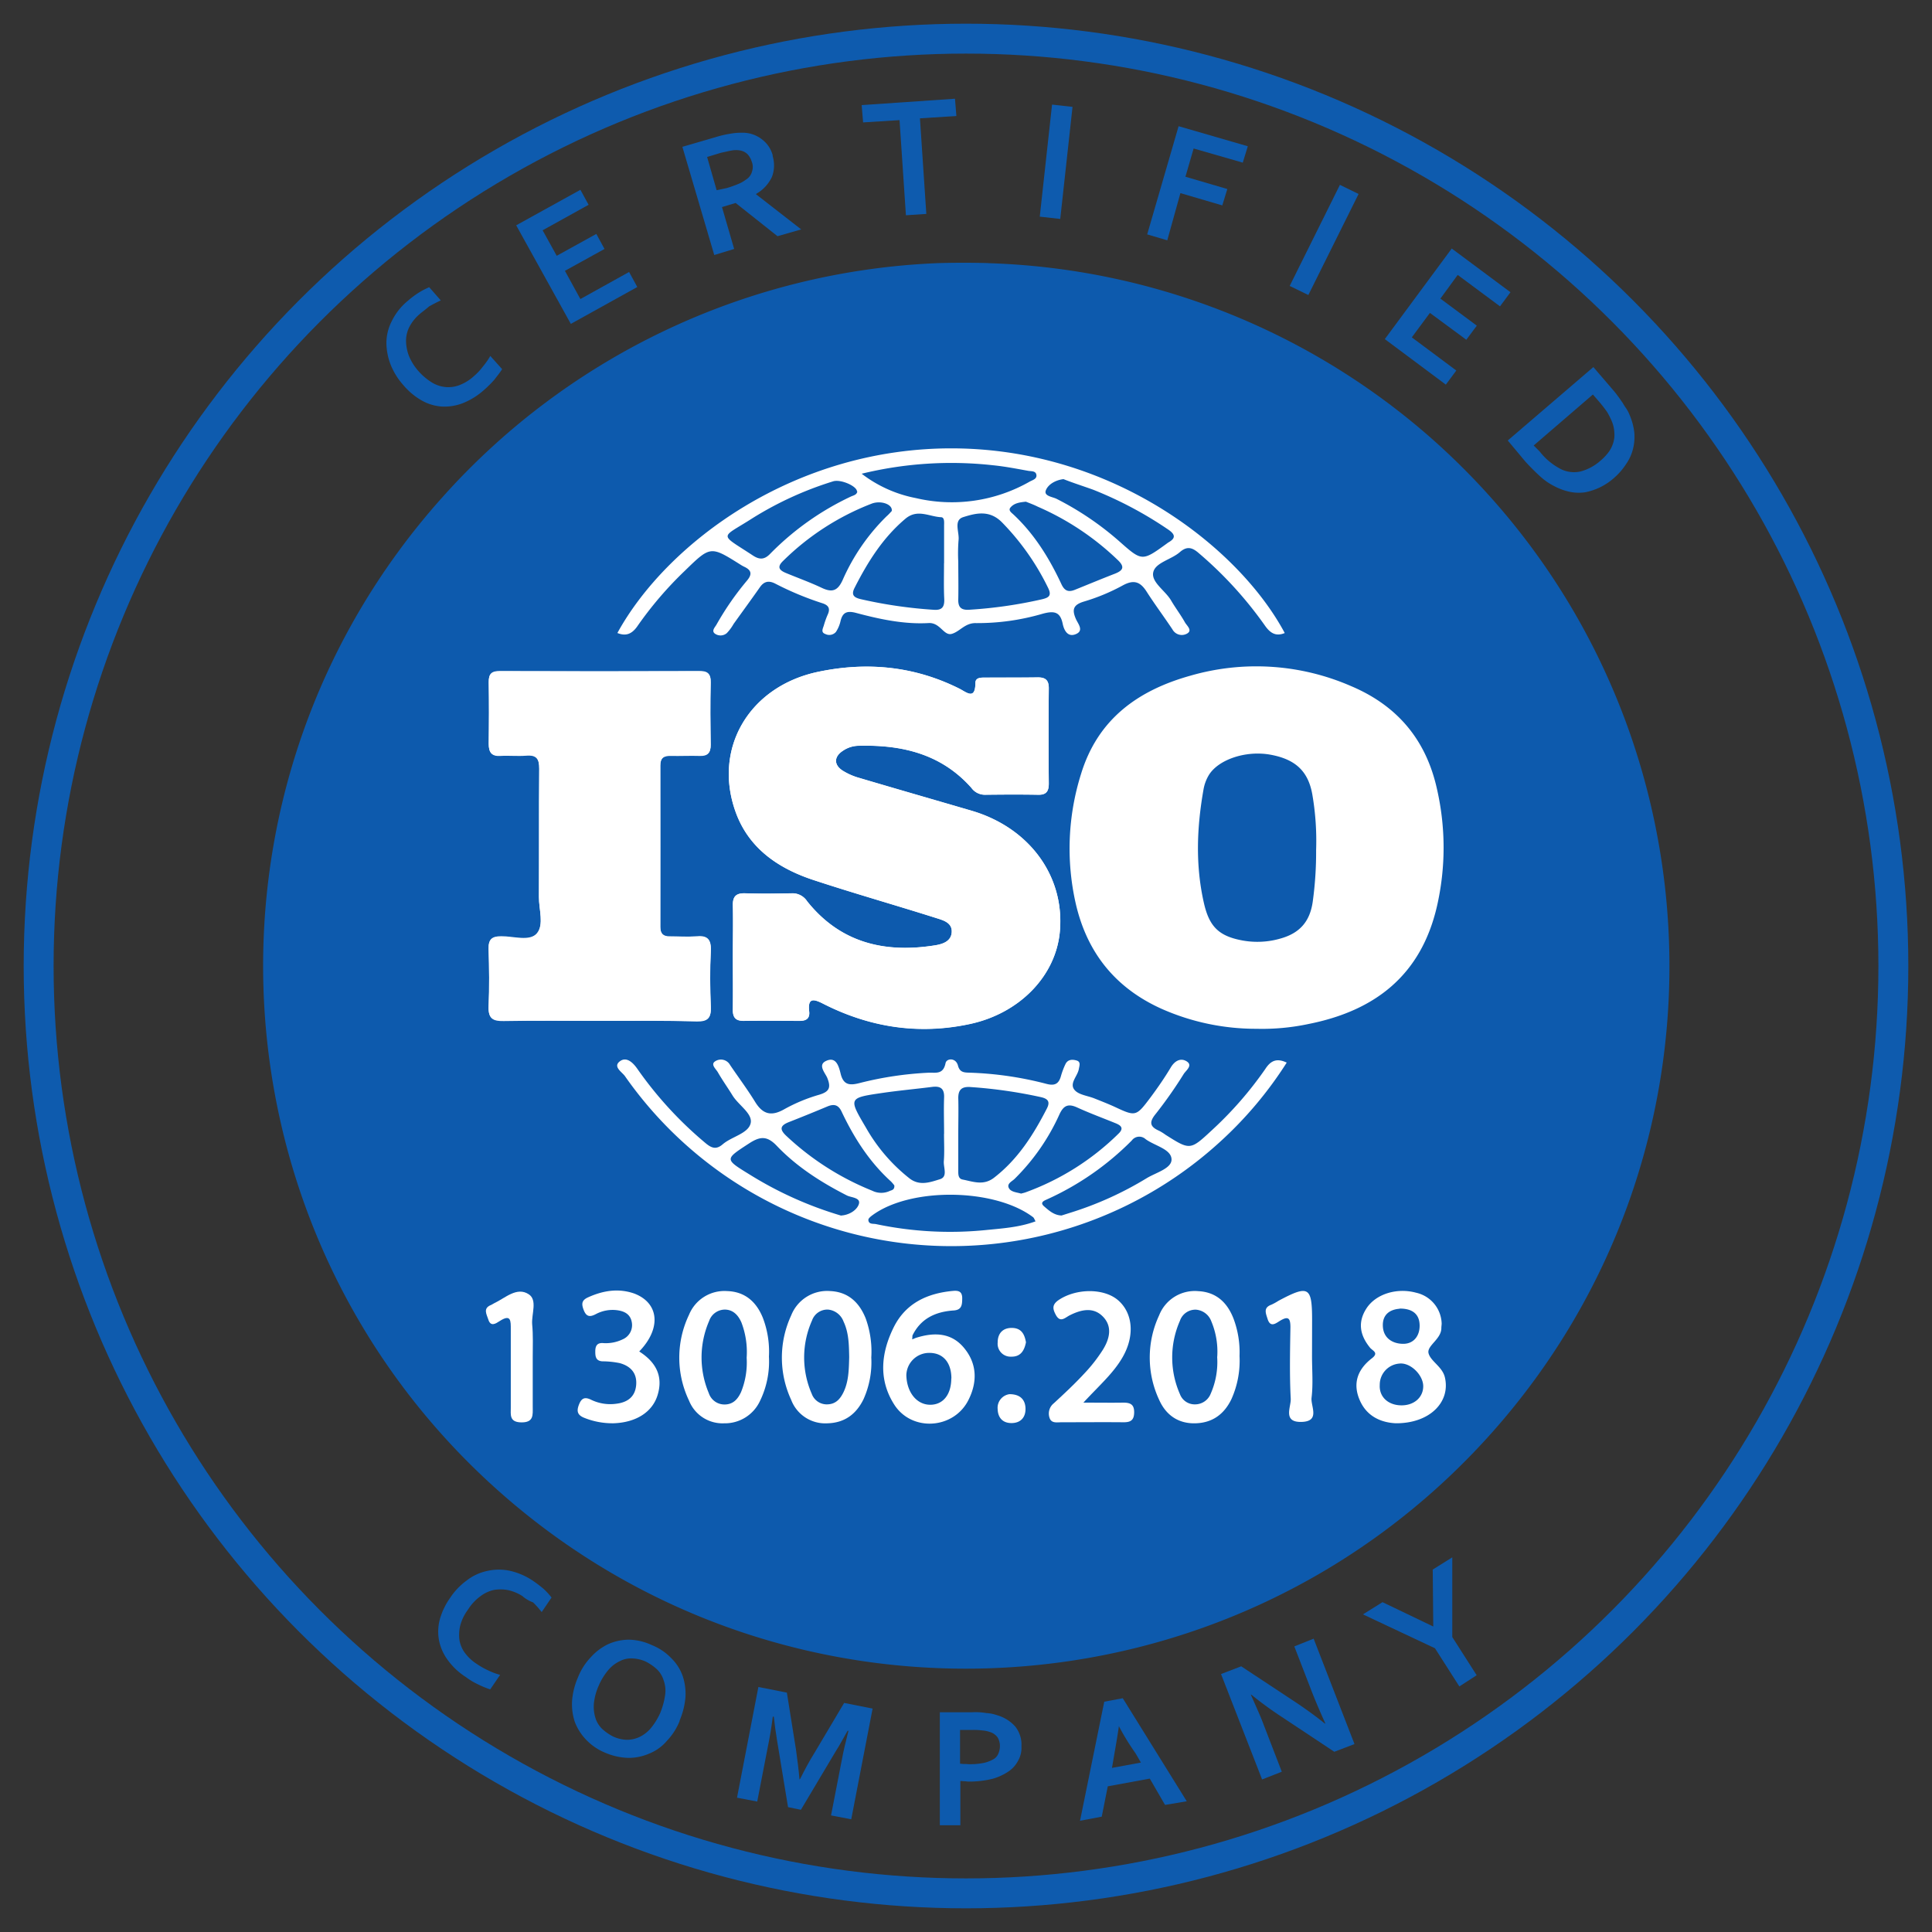
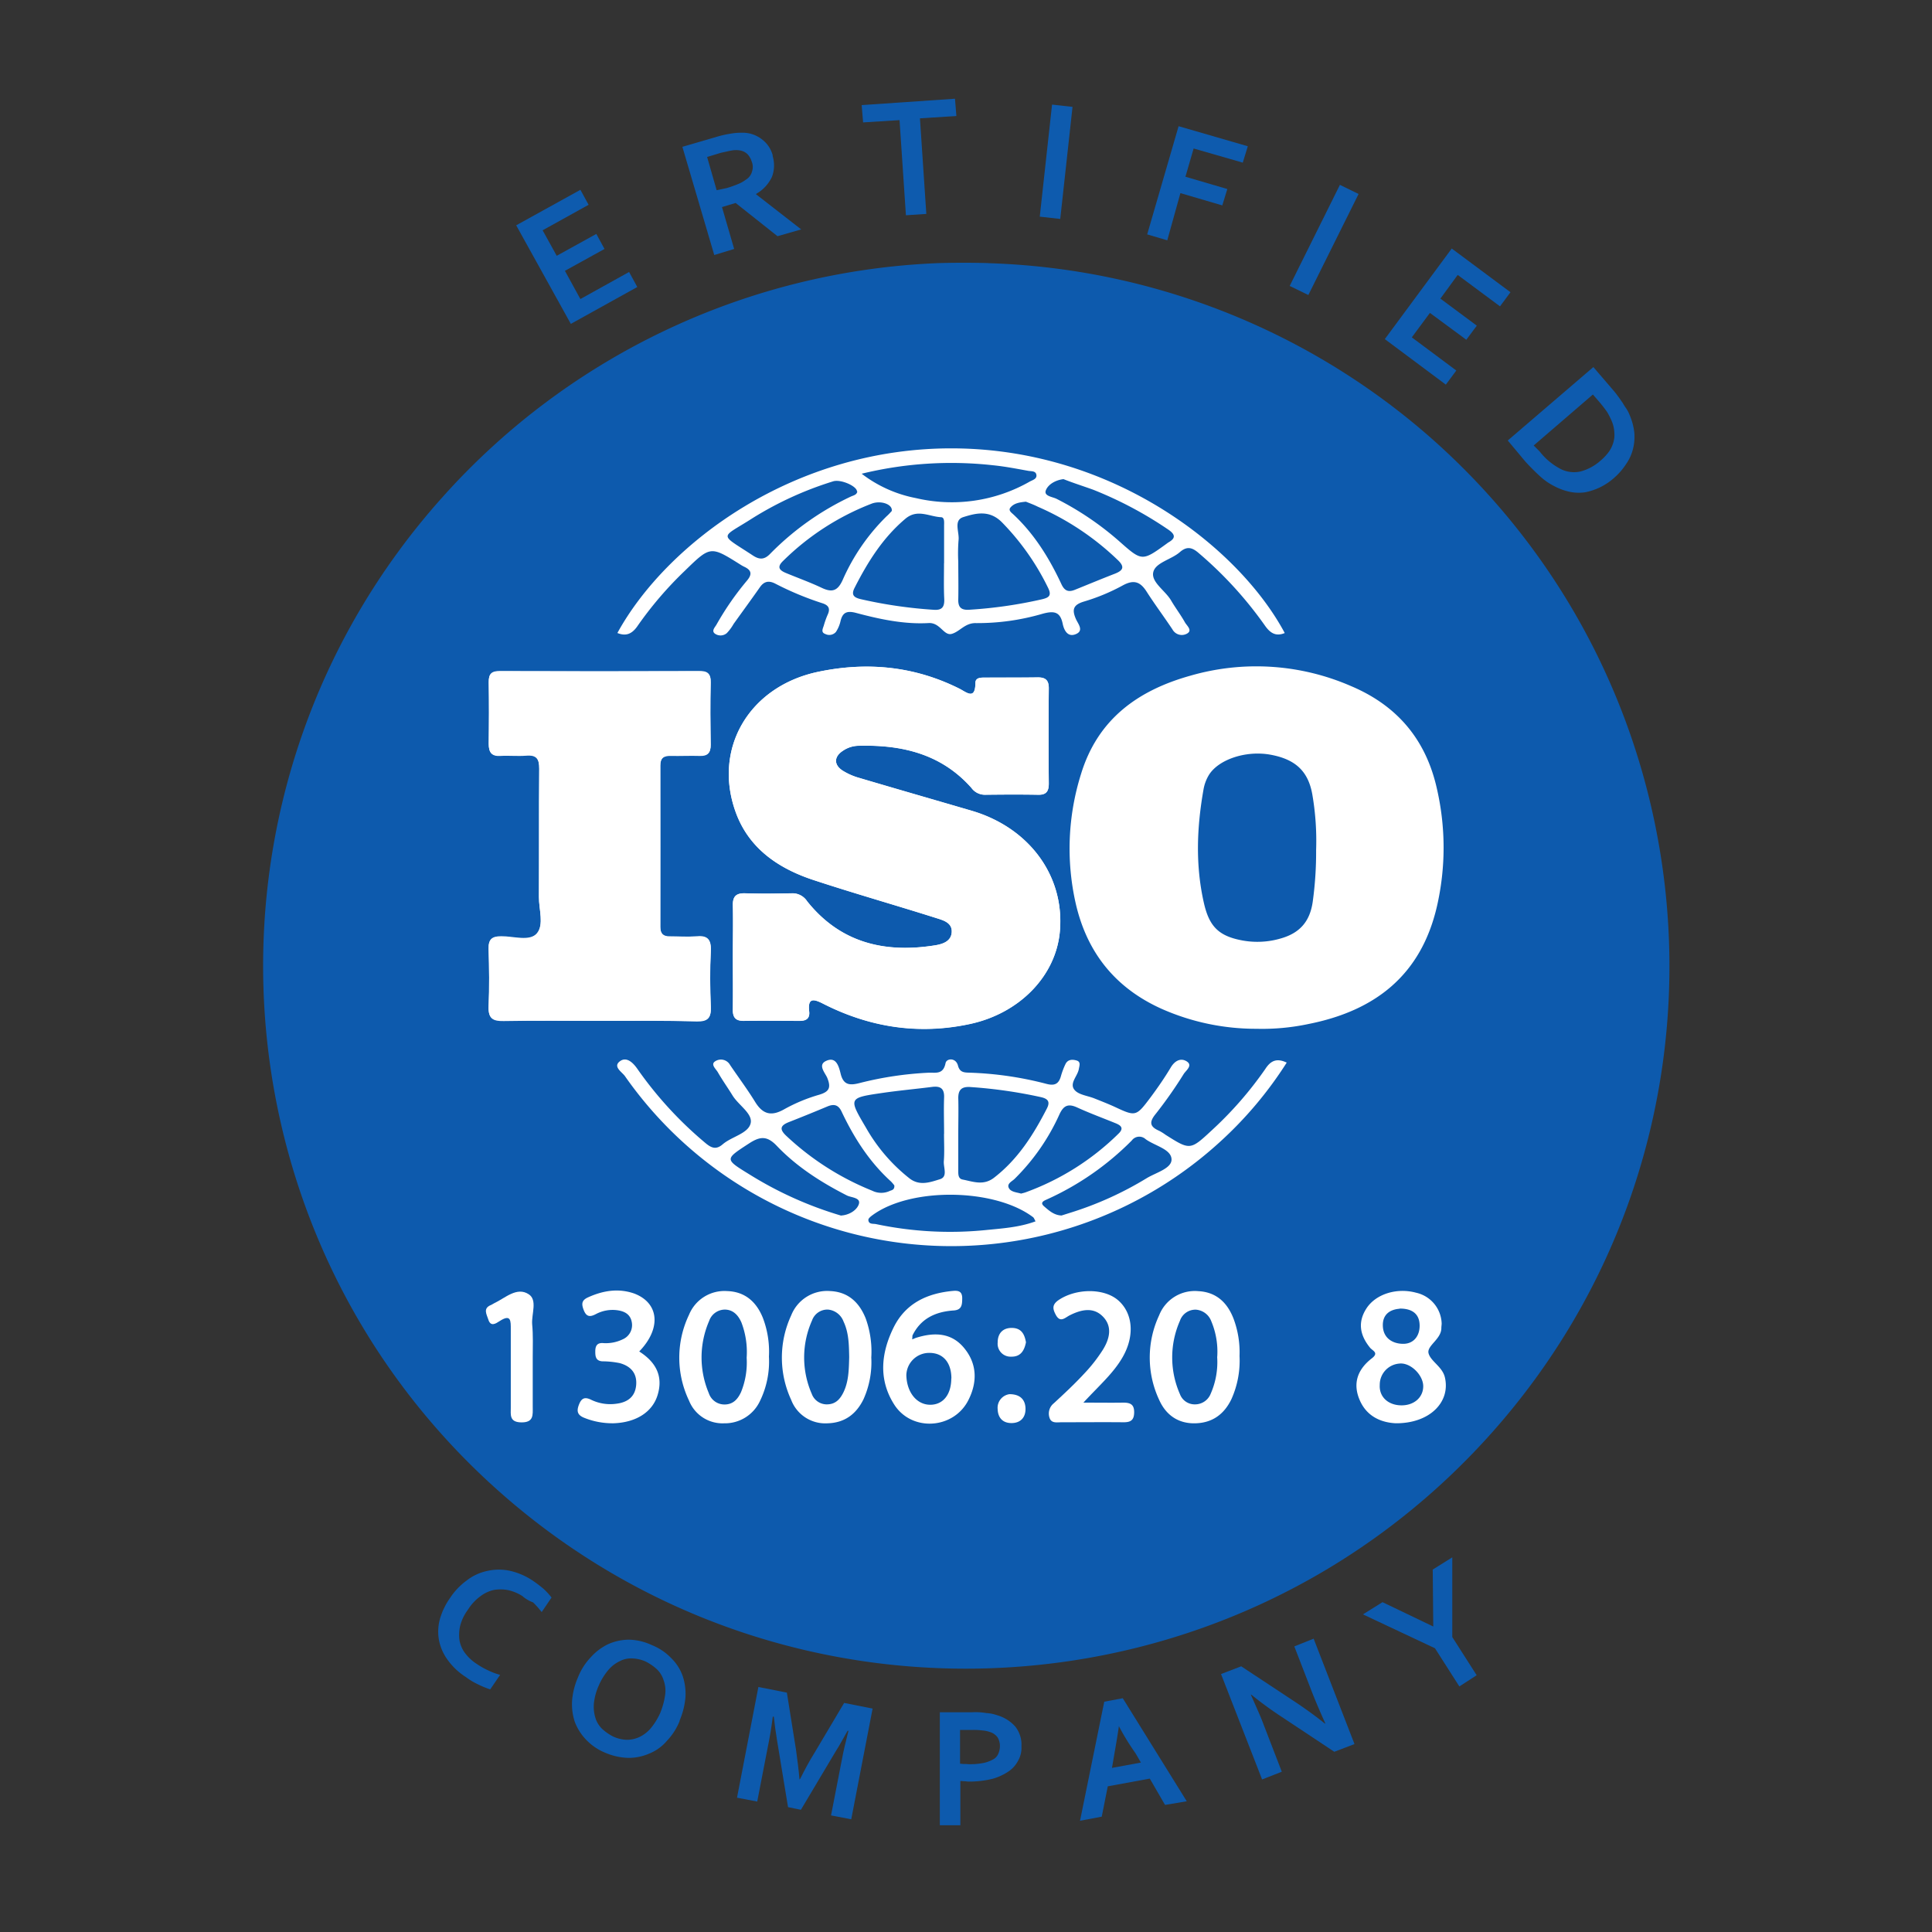
<svg xmlns="http://www.w3.org/2000/svg" id="Layer_1" data-name="Layer 1" viewBox="0 0 500 500">
  <rect x="0" y="0" width="500" height="500" fill="#333333" stroke="none" />
  <defs>
    <style>.cls-1{fill:#0d5aad;}.cls-2{fill:none;stroke:#0e5bae;stroke-width:7.74px;}.cls-3{fill:#0e5bae;}.cls-4{fill:#fff;}</style>
  </defs>
  <path class="cls-1" d="M255.77,68.09c-4.24-.12-8.6-.12-12.84,0a181.81,181.81,0,0,0-128.19,60.32c-67.27,74.82-61,189.93,13.79,257h0c74.81,67,189.81,60.79,257-14s60.8-189.8-14-257a181.92,181.92,0,0,0-115.7-46.3Z" />
-   <circle id="circle4149" class="cls-2" cx="250" cy="250" r="240" />
  <g id="text4180">
-     <path id="path4163" class="cls-3" d="M108.62,81.28a11,11,0,0,0-2.6,3.18,8,8,0,0,0-.94,3.65,11.31,11.31,0,0,0,.71,3.89,13.68,13.68,0,0,0,2.47,4A15.58,15.58,0,0,0,111.8,99a8.27,8.27,0,0,0,3.65,1.18,7.93,7.93,0,0,0,3.65-.59,11.6,11.6,0,0,0,3.54-2.24A15.39,15.39,0,0,0,125,94.83a18.5,18.5,0,0,0,1.89-2.71l3.06,3.42c-.59.94-1.29,1.76-2,2.71a28.78,28.78,0,0,1-2.59,2.59,18.49,18.49,0,0,1-5.66,3.53,13.14,13.14,0,0,1-5.54.83,12.24,12.24,0,0,1-5.18-1.65,17.62,17.62,0,0,1-4.6-3.89,18,18,0,0,1-3.29-5.3A16,16,0,0,1,100,88.7a12.57,12.57,0,0,1,1.42-5.65,15.51,15.51,0,0,1,4.12-5.19,22.66,22.66,0,0,1,2.83-2.12,19.72,19.72,0,0,1,2.71-1.41l3,3.42c-1.06.47-2.13,1.06-3,1.53-.94.82-1.77,1.41-2.47,2Z" />
    <path id="path4165" class="cls-3" d="M150.21,77.39l12.6-7,2.12,3.89-17.2,9.54L133.59,58.31l16.62-9.19L152.33,53l-11.9,6.6,3.65,6.6,10.25-5.66,2.12,3.89L146.2,70.09l4,7.3Z" />
    <path id="path4167" class="cls-3" d="M199.93,40.28a8.46,8.46,0,0,1-.12,5.42,9.83,9.83,0,0,1-4.13,4.48v.11l11.67,9.08-6.13,1.76-10.84-8.6-3.53,1.06L190,64.43,184.85,66l-8.25-28,8.48-2.47a27.13,27.13,0,0,1,4-.94,16.93,16.93,0,0,1,3.3-.24A8,8,0,0,1,197,35.92a7.66,7.66,0,0,1,3,4.36Zm-11.79,8.37a26.59,26.59,0,0,0,3-1.07A8.54,8.54,0,0,0,193,46.52a3.54,3.54,0,0,0,1.65-2.23,3.6,3.6,0,0,0-.11-2.48,4.93,4.93,0,0,0-1.06-1.88,3.61,3.61,0,0,0-2-1,6.05,6.05,0,0,0-2,0c-.82.12-1.65.36-2.83.59L183,40.63l2.47,8.6,2.71-.58Z" />
    <path id="path4169" class="cls-3" d="M239.75,55.36l-5.3.35L232.8,31.09l-9.43.59L223,27.2l24.15-1.65.36,4.48-9.43.59,1.65,24.74Z" />
    <path id="path4171" class="cls-3" d="M269.09,56.07l3.18-29,5.3.59-3.18,29-5.3-.59Z" />
    <path id="path4173" class="cls-3" d="M302.08,62.19l-5.19-1.53,8.13-28,17.91,5.19-1.3,4.24-12.72-3.66-2.12,7.31,10.84,3.18-1.3,4.24-10.84-3.18-3.41,12.25Z" />
    <path id="path4175" class="cls-3" d="M333.77,74l13-26.16,4.83,2.36-13,26.15L333.77,74Z" />
    <path id="path4177" class="cls-3" d="M365.35,87.29l11.54,8.6-2.71,3.65L358.39,87.76l17.32-23.44,15.2,11.31-2.71,3.65-10.95-8.13-4.48,6.13,9.42,7-2.71,3.65-9.42-6.95-4.71,6.36Z" />
    <path id="path4179" class="cls-3" d="M390.21,114,412.36,95l5.06,5.89a19.8,19.8,0,0,1,1.3,1.65c.47.59.82,1.18,1.18,1.65a17.49,17.49,0,0,0,1.06,1.65,10.55,10.55,0,0,1,.82,1.65,15.76,15.76,0,0,1,1.18,4.47,13,13,0,0,1-.35,4.25,11.8,11.8,0,0,1-1.77,3.88,17.17,17.17,0,0,1-3.06,3.54,15.78,15.78,0,0,1-7.54,3.77,11.51,11.51,0,0,1-4-.12,15.68,15.68,0,0,1-4.12-1.53,16.15,16.15,0,0,1-3.54-2.47c-1.18-1.07-2.47-2.36-3.77-3.77Zm8.24,2.82a16.45,16.45,0,0,0,5.78,4.72,7.71,7.71,0,0,0,4.83.47,12.66,12.66,0,0,0,5.06-2.71,13.52,13.52,0,0,0,2.24-2.36,8,8,0,0,0,1.18-2.47,6.59,6.59,0,0,0,.24-2.6,8.19,8.19,0,0,0-.59-2.71,19,19,0,0,0-1.3-2.59c-.59-.82-1.3-1.76-2.12-2.71l-1.53-1.76-15.32,13.19,1.53,1.53Z" />
  </g>
  <g id="text4191">
    <path id="path4182" class="cls-1" d="M135.35,413.16a11.71,11.71,0,0,0-3.72-1.61,10.28,10.28,0,0,0-3.78-.08,9,9,0,0,0-3.58,1.68,12.5,12.5,0,0,0-3.16,3.43,12.11,12.11,0,0,0-2,4.09,10.46,10.46,0,0,0-.2,3.79,7.68,7.68,0,0,0,1.44,3.36,11.73,11.73,0,0,0,3.06,2.82,19,19,0,0,0,2.9,1.64,16.77,16.77,0,0,0,3.12,1.17l-2.56,3.76a22.65,22.65,0,0,1-3.12-1.28,17.06,17.06,0,0,1-3.14-1.88,17.25,17.25,0,0,1-4.79-4.51,12.85,12.85,0,0,1-2.22-5.1,12.26,12.26,0,0,1,.25-5.43,17.85,17.85,0,0,1,2.6-5.42,17.5,17.5,0,0,1,4.3-4.54,13,13,0,0,1,5.2-2.46,13.64,13.64,0,0,1,5.77-.12,17.41,17.41,0,0,1,6.12,2.58c1,.66,2,1.45,2.81,2.12a18,18,0,0,1,2.09,2.27l-2.55,3.76a25.67,25.67,0,0,0-2.23-2.5,9,9,0,0,1-2.66-1.54Z" />
    <path id="path4184" class="cls-1" d="M170.92,443.17a19.43,19.43,0,0,0,1.22-4.54,7.78,7.78,0,0,0-.39-3.75A6.61,6.61,0,0,0,170,432a13,13,0,0,0-2.91-2,9.31,9.31,0,0,0-3.46-.8,6.29,6.29,0,0,0-3.27.73,8.69,8.69,0,0,0-3,2.36,15.83,15.83,0,0,0-2.43,4,15,15,0,0,0-1.23,4.54,9.88,9.88,0,0,0,.39,3.75,6.56,6.56,0,0,0,1.77,2.88,12.79,12.79,0,0,0,2.92,2,9.3,9.3,0,0,0,3.45.8,7.74,7.74,0,0,0,3.27-.73,8.82,8.82,0,0,0,3-2.36,17.27,17.27,0,0,0,2.43-4Zm5,2.15a16.13,16.13,0,0,1-3.32,5.2,11.7,11.7,0,0,1-4.47,3.26,13.42,13.42,0,0,1-5.37,1.16,16.15,16.15,0,0,1-6-1.28,14.29,14.29,0,0,1-5.1-3.45,13.64,13.64,0,0,1-2.9-4.59,14.49,14.49,0,0,1-.7-5.52,18.59,18.59,0,0,1,1.52-6,16.07,16.07,0,0,1,3.32-5.21,14.41,14.41,0,0,1,4.46-3.37,13.31,13.31,0,0,1,5.38-1.17,14.51,14.51,0,0,1,5.95,1.4,14.29,14.29,0,0,1,5.1,3.45,12,12,0,0,1,2.9,4.59,14.52,14.52,0,0,1,.7,5.52,19.76,19.76,0,0,1-1.52,6Z" />
    <path id="path4186" class="cls-1" d="M207.12,460.29c1.09-2.17,2.29-4.46,3.73-6.76l7.61-12.81,7.37,1.46-5.53,28.65-5.23-1,2.82-14.51c.38-2.13,1-4.64,1.69-7.38h-.23c-.44.73-.88,1.57-1.43,2.54s-1.1,1.93-1.65,2.78l-9,15.11-3.33-.68-2.85-17.34-.48-3.16c-.16-1.05-.2-2-.36-2.93H200c-.35,2.72-.73,5.1-1.22,7.48l-2.81,14.5-5.23-1,5.53-28.65,7.37,1.46L206,452.79c.33,2.47.68,5,.91,7.75l.22-.25Z" />
    <path id="path4188" class="cls-1" d="M251.26,461.05a5.66,5.66,0,0,1-1.42-.06c-.47,0-1-.08-1.3-.06v11.44l-5.31,0,0-29.24h8.37a16.68,16.68,0,0,1,3.67.21,10.14,10.14,0,0,1,2.85.58,9.84,9.84,0,0,1,4.6,2.88,7.5,7.5,0,0,1,1.63,5.12,6.74,6.74,0,0,1-.9,3.81,7.49,7.49,0,0,1-2.6,2.82,14.18,14.18,0,0,1-4.05,1.82,25.37,25.37,0,0,1-5.51.7Zm-2.79-4.6c.36,0,.71.09,1.18.07s.95.08,1.54.05a17.16,17.16,0,0,0,3.64-.38,9.15,9.15,0,0,0,2.32-.93,3,3,0,0,0,1.24-1.46,5,5,0,0,0,.39-1.91,4.5,4.5,0,0,0-.57-2.21,3.85,3.85,0,0,0-2.06-1.45,7.21,7.21,0,0,0-1.9-.39,16.74,16.74,0,0,0-2.72-.13h-3.07v8.73Z" />
    <path id="path4190" class="cls-1" d="M297.57,460.3l-10.88,2-1.56,7.85-5.62,1.06,6.27-30.81,4.79-.9,16.56,26.67-5.62.94-3.94-6.8Zm-8-13.58c-.46,3.2-.94,5.82-1.32,8.08l-.47,2.73,7.49-1.38-1.4-2.41a61.89,61.89,0,0,1-4.3-7Z" />
    <path id="path4192" class="cls-1" d="M335.19,440.46c3,2,5.58,3.9,7.66,5.58H343c-1.56-3.47-2.61-6-3.27-7.64l-4.76-12.31,5-2,10.57,27.27-5.22,2-13.71-9.1a92.88,92.88,0,0,1-7.78-5.69h-.12c1.43,3.24,2.6,5.79,3.27,7.65l4.75,12.3-5.1,2L316,433.24l5.22-2Z" />
    <path id="path4194" class="cls-1" d="M370.93,420.93l-.14-14.73,5.06-3.16,0,20.63,6.31,9.88-4.48,2.9-6.31-9.88-18.64-8.77,5.06-3.16,13.11,6.29Z" />
  </g>
  <path class="cls-4" d="M361.19,368.34c-3.36-.17-7.32-1.48-9.27-5.93s-.51-8.08,3.13-10.89c1.87-1.44.18-1.93-.48-2.73-2.81-3.44-3.12-6.8-.93-10.18,2.4-3.71,7.85-5.43,12.87-4.05a8.44,8.44,0,0,1,6.59,7.93c0,.41-.08.82-.08,1.23,0,2.84-3.78,4.54-3.32,6.47.51,2.09,3.55,3.48,4.22,6.21C375.47,362.79,370.06,368.41,361.19,368.34Zm1.34-4.64c3.35.09,5.79-2,5.8-4.93s-3.36-6.26-6.25-5.87a5.49,5.49,0,0,0-5,5.53C356.9,361.47,359.2,363.62,362.53,363.7Zm-.29-25c-2.47.18-4.48,1.44-4.36,4.48.12,3.19,2.6,4.61,5.31,4.6s4.22-2.09,4.21-4.69C367.4,340.11,365.56,338.64,362.24,338.66Z" />
  <path class="cls-4" d="M237,346.25c4.78-1.52,9.33-1.43,12.68,2.82,3.19,4,3.25,8.64,1,13.15-3.74,7.66-14.72,8.44-19.28,1.24-4.12-6.49-3.37-13.4-.09-20,3.1-6.2,8.69-8.78,15.37-9.38,1.48-.13,2.35.22,2.34,1.94s-.13,3-2.25,3.13c-4.64.32-8.47,2.06-10.63,6.48l-.06,1Zm9.22,10.5c0-4.07-2.1-6.58-5.57-6.62a5.91,5.91,0,0,0-6.09,5.78c.12,4.49,2.73,7.68,6.26,7.64C244.1,363.51,246.18,360.89,246.19,356.75Z" />
  <path class="cls-4" d="M199,351.09a23.31,23.31,0,0,1-2.34,11.53,10,10,0,0,1-9.25,5.73,9.33,9.33,0,0,1-9.09-5.87,25.72,25.72,0,0,1,0-22.22,9.9,9.9,0,0,1,9.84-6.13c4.61.14,7.57,2.74,9.26,6.91A24.47,24.47,0,0,1,199,351.09Zm-5.77.36a21.45,21.45,0,0,0-1.36-9.22c-.82-1.86-2.13-3.28-4.27-3.31a4.33,4.33,0,0,0-4.08,2.95,23.72,23.72,0,0,0-.08,18.68,4.25,4.25,0,0,0,4.06,2.93c2.25,0,3.45-1.4,4.29-3.23A20.33,20.33,0,0,0,193.24,351.45Z" />
  <path class="cls-4" d="M320.79,350.92a24.25,24.25,0,0,1-2.1,11.18c-1.87,3.89-4.91,6.14-9.34,6.25s-7.62-2.15-9.37-6.09a25.81,25.81,0,0,1,0-21.85,9.92,9.92,0,0,1,10.15-6.26c4.62.24,7.49,2.93,9.11,7.12A24.82,24.82,0,0,1,320.79,350.92Zm-5.77.21a20.23,20.23,0,0,0-1.54-9.19,4.6,4.6,0,0,0-4-3,4.23,4.23,0,0,0-4.11,2.87,23.51,23.51,0,0,0,0,19,4.06,4.06,0,0,0,3.82,2.64,4.35,4.35,0,0,0,4.15-2.79A20.26,20.26,0,0,0,315,351.13Z" />
  <path class="cls-4" d="M225.49,351.31a23.33,23.33,0,0,1-2,10.78c-1.88,3.87-4.9,6.15-9.34,6.26a9.43,9.43,0,0,1-9.39-6.06,26,26,0,0,1,0-21.87,10,10,0,0,1,10.15-6.29c4.62.23,7.49,2.95,9.14,7.1A25.25,25.25,0,0,1,225.49,351.31Zm-5.72-.09c-.06-3.13-.08-6.28-1.46-9.2a4.75,4.75,0,0,0-4-3.1,4.21,4.21,0,0,0-4.15,2.8,23.51,23.51,0,0,0-.08,19,4.13,4.13,0,0,0,4.18,2.72c2.05-.1,3.17-1.39,4-3.06C219.67,357.51,219.68,354.36,219.77,351.22Z" />
  <path class="cls-4" d="M280.38,363c4.13,0,7.21.05,10.3,0,1.78,0,2.85.4,2.84,2.49s-.94,2.61-2.79,2.59c-5.33-.05-10.67,0-16,0-1.18,0-2.67.36-3.13-1.21a3.4,3.4,0,0,1,1.11-3.69c2.71-2.5,5.4-5,7.93-7.74a40.3,40.3,0,0,0,4.78-6.12c1.76-2.83,2.57-6.09-.1-8.7-2.47-2.42-5.57-1.67-8.42-.25-1.27.62-2.5,2.11-3.68-.13-.78-1.47-1-2.56.69-3.75,4.51-3.08,11.73-3.18,15.44,0,3.86,3.34,4.35,9.19,1.22,14.68C288.17,355.39,284.5,358.53,280.38,363Z" />
  <path class="cls-4" d="M165.43,349.76c4.23,2.69,6.32,6.32,4.72,11.39-1.39,4.39-5.66,7-11.34,7.19a19.51,19.51,0,0,1-7.61-1.41c-1.89-.75-2-1.86-1.31-3.55s1.61-1.86,3.16-1.09a11.31,11.31,0,0,0,6.41,1c2.9-.34,4.92-1.76,5.18-4.85s-1.46-4.91-4.27-5.67a22.92,22.92,0,0,0-4.48-.46c-1.74-.11-1.84-1.32-1.83-2.62s.43-2.16,1.88-2.11a10,10,0,0,0,5.19-.95,4,4,0,0,0,2.39-4.36c-.33-2.1-1.83-2.91-3.75-3.18a9.18,9.18,0,0,0-5.56,1c-1.48.77-2.45.77-3.15-1.06-.59-1.54-.57-2.5,1.09-3.26,3.89-1.77,7.89-2.44,12-1C170.6,337.23,171.19,343.81,165.43,349.76Z" />
  <path class="cls-4" d="M137.87,351.3c0,4.25,0,8.49,0,12.74,0,2.1.33,4.13-3,4.07-3.09-.06-2.68-2-2.68-3.9,0-6.71,0-13.43,0-20.14,0-2.2.1-4.12-2.92-2.15-1,.65-2.3,1.51-2.9-.44-.41-1.32-1.48-2.91.75-3.77.25-.1.47-.29.71-.4,2.91-1.36,5.91-4.38,9-2.36,2.31,1.49.71,5.08.89,7.73C138,345.54,137.87,348.43,137.87,351.3Z" />
-   <path class="cls-4" d="M339.55,351.07c0,3.56.31,7.16-.12,10.67-.26,2.18,2.34,6.12-2.6,6.25s-2.68-3.89-2.79-6c-.32-6.14-.18-12.32-.08-18.48,0-2.39-.54-3-2.73-1.67-1.07.66-2.46,1.81-3.18-.49-.44-1.44-1.19-2.93,1-3.7a15,15,0,0,0,1.81-1c7.83-4.18,8.71-3.68,8.71,5Z" />
  <path class="cls-4" d="M261.26,360.81c2.66,0,4,1.33,4.13,3.48.15,2.37-1.13,4-3.62,4-2.28,0-3.51-1.39-3.58-3.63A3.56,3.56,0,0,1,261.26,360.81Z" />
  <path class="cls-4" d="M265.52,347.38c-.44,2.27-1.47,3.77-3.79,3.72a3.34,3.34,0,0,1-3.53-3.67c0-2.43,1.41-3.86,3.85-3.76S265.18,345.5,265.52,347.38Z" />
  <path class="cls-4" d="M189.66,247.48c0,4.6.06,9.21,0,13.81,0,2.06.71,2.95,2.81,2.92,4.85-.07,9.71,0,14.56,0,1.74,0,2.59-.72,2.39-2.45-.4-3.56,1.12-3.26,3.58-2,12,6.11,24.66,8.13,38,5.27,12.83-2.75,22.27-12.4,23.3-24,1.26-14.3-7.93-26.83-22.91-31.21-9.66-2.83-19.33-5.61-29-8.47a16.41,16.41,0,0,1-4.4-1.95c-2.24-1.51-2.13-3.6.15-5.08A7.41,7.41,0,0,1,222,193c11.26-.33,21.53,2,29.39,10.87a4.31,4.31,0,0,0,3.46,1.8c4.61-.06,9.21-.09,13.82,0,2.14,0,2.77-.89,2.76-2.92q-.12-12.32,0-24.63c0-2.12-.86-2.86-2.9-2.82-4.48.08-9,0-13.44.05-1.12,0-2.63-.08-2.65,1.37,0,4.58-2.36,2.39-4.16,1.49-11.71-5.85-24-7-36.68-4.32-17.76,3.81-27.2,19.86-21.17,36.36,3.4,9.33,11,14.5,20.12,17.49,10.5,3.46,21.15,6.48,31.69,9.82,1.79.57,4.24,1.17,4.07,3.7-.16,2.37-2.4,3.08-4.36,3.39-13,2.07-24.48-.66-33.06-11.41a4.52,4.52,0,0,0-4-2.06c-4,.08-8,.13-11.95,0-2.41-.09-3.35.77-3.27,3.22C189.76,238.77,189.66,243.13,189.66,247.48Z" />
  <path class="cls-4" d="M155,264.19c8.46,0,16.93-.09,25.39.06,2.81.05,3.68-.92,3.57-3.68-.19-4.84-.24-9.71,0-14.55.16-3.09-1-4-3.88-3.71-2.22.18-4.48,0-6.71,0-1.74.05-2.48-.73-2.48-2.45,0-13.93,0-27.86,0-41.8,0-2,.91-2.59,2.74-2.53,2.49.08,5,0,7.47,0,2.08.07,2.87-.8,2.83-2.88-.08-5.35-.12-10.7,0-16.05.06-2.35-.88-3-3.07-2.95q-25.77.09-51.52,0c-2.09,0-2.88.69-2.85,2.79.08,5.34.07,10.7,0,16,0,2.19.68,3.23,3,3.09s4.49.12,6.71-.07c2.67-.22,3.39.85,3.36,3.42-.12,11.07,0,22.14-.08,33.21,0,3.21,1.32,7.24-.52,9.43s-6.08.74-9.24.77c-2.42,0-3.32.76-3.26,3.21.13,5,.2,10,0,14.93-.14,3.08,1.09,3.76,3.91,3.71C138.53,264.1,146.75,264.2,155,264.19Z" />
  <path class="cls-4" d="M325.2,266.25a60.23,60.23,0,0,1-24.54-5.15c-12.12-5.44-19.47-14.73-22.33-27.58a64.32,64.32,0,0,1,1.43-33.18c4.31-14.15,14.64-21.65,28.3-25.47a61.38,61.38,0,0,1,41.59,2.69c12,5.07,19.43,13.92,22.24,26.65a68,68,0,0,1,0,30.31c-4.11,17.85-16,27.07-33.25,30.49A57.69,57.69,0,0,1,325.2,266.25ZM340.61,220a70.36,70.36,0,0,0-1-14.49c-1.07-5.9-4.32-9-10.79-10.19s-13.72,1.31-16.08,5.45a10.77,10.77,0,0,0-1.26,3.48c-1.73,9.75-2.14,19.49.05,29.27,1.37,6.16,3.76,8.72,10,9.87a21.43,21.43,0,0,0,10-.54c4.92-1.41,7.48-4.44,8.2-9.46A93.81,93.81,0,0,0,340.61,220Z" />
  <path class="cls-4" d="M189.66,247.48c0-4.35.1-8.71,0-13.06-.08-2.45.86-3.31,3.27-3.22,4,.13,8,.08,11.95,0a4.52,4.52,0,0,1,4,2.06c8.58,10.75,20,13.48,33.06,11.41,2-.31,4.2-1,4.36-3.39.17-2.53-2.28-3.13-4.07-3.7-10.54-3.34-21.19-6.36-31.69-9.82-9.07-3-16.72-8.16-20.12-17.49-6-16.5,3.41-32.55,21.17-36.36,12.66-2.71,25-1.53,36.68,4.32,1.8.9,4.13,3.09,4.16-1.49,0-1.45,1.53-1.37,2.65-1.37,4.48,0,9,0,13.44-.05,2,0,2.92.7,2.9,2.82q-.09,12.31,0,24.63c0,2-.62,3-2.76,2.92-4.61-.08-9.21-.05-13.82,0a4.31,4.31,0,0,1-3.46-1.8c-7.86-8.84-18.13-11.2-29.39-10.87a7.41,7.41,0,0,0-3.86,1.26c-2.28,1.48-2.39,3.57-.15,5.08a16.41,16.41,0,0,0,4.4,1.95c9.65,2.86,19.32,5.64,29,8.47,15,4.38,24.17,16.91,22.91,31.21-1,11.6-10.47,21.25-23.3,24-13.33,2.86-26,.84-38-5.27-2.46-1.24-4-1.54-3.58,2,.2,1.73-.65,2.46-2.39,2.45-4.85,0-9.71-.06-14.56,0-2.1,0-2.85-.86-2.81-2.92C189.72,256.69,189.66,252.08,189.66,247.48Z" />
  <path class="cls-4" d="M155,264.19c-8.21,0-16.43-.09-24.64.06-2.82.05-4-.63-3.91-3.71.23-5,.16-10,0-14.93-.06-2.45.84-3.18,3.26-3.21,3.16,0,7.31,1.53,9.24-.77s.5-6.22.52-9.43c.06-11.07,0-22.14.08-33.21,0-2.57-.69-3.64-3.36-3.42-2.22.19-4.48-.07-6.71.07s-3-.9-3-3.09c.08-5.34.09-10.7,0-16,0-2.1.76-2.79,2.85-2.79q25.76.1,51.52,0c2.19,0,3.13.6,3.07,2.95-.14,5.35-.1,10.7,0,16.05,0,2.08-.75,2.95-2.83,2.88-2.49-.08-5,.05-7.47,0-1.83-.06-2.74.53-2.74,2.53.05,13.94,0,27.87,0,41.8,0,1.72.74,2.5,2.48,2.45,2.23,0,4.49.14,6.71,0,2.84-.24,4,.62,3.88,3.71-.25,4.84-.2,9.71,0,14.55.11,2.76-.76,3.73-3.57,3.68C171.89,264.1,163.42,264.19,155,264.19Z" />
  <path class="cls-4" d="M159.78,163.82c12.67-23.13,45.79-48.23,87.52-47.78,41.43.45,73.56,26,85.19,47.79-2.44,1-3.89-.12-5.24-2.09a100.87,100.87,0,0,0-17.09-18.66c-1.71-1.48-3.06-1.73-4.83-.18-2.23,1.95-6.37,2.69-6.88,5.25s3.14,4.7,4.63,7.26c1.13,1.93,2.5,3.72,3.59,5.67.48.84,1.94,2,.64,2.83a2.75,2.75,0,0,1-3.87-1c-2.2-3.31-4.59-6.5-6.73-9.85-1.64-2.55-3.33-3.1-6.15-1.55a51.4,51.4,0,0,1-10,4.16c-2.85.85-3.18,2.11-2.1,4.56.52,1.18,2.06,2.92.1,3.82-2.14,1-3.16-.79-3.54-2.64-.64-3.08-2.2-3.37-5.1-2.6a60,60,0,0,1-17.3,2.45c-2.86-.1-4.19,2.18-6.29,2.78s-3-3-6.05-2.79c-6.34.35-12.63-1-18.77-2.64-2.4-.63-3.48-.07-4,2.21a8.56,8.56,0,0,1-1.17,2.72,2.27,2.27,0,0,1-2.74.54c-1.22-.42-.65-1.39-.4-2.19a22.25,22.25,0,0,1,1-2.81c.79-1.69.13-2.51-1.49-3a79.2,79.2,0,0,1-12-5c-1.75-.91-3-.66-4.12,1-2.21,3.15-4.49,6.26-6.73,9.39a12.23,12.23,0,0,1-1.76,2.38,2.5,2.5,0,0,1-3.13.1c-.87-.71.05-1.6.45-2.29a74.94,74.94,0,0,1,7.84-11.33c1.45-1.69,1.27-2.77-.69-3.67a9.46,9.46,0,0,1-1-.57c-7.71-4.84-7.7-4.83-14.41,1.7a94.93,94.93,0,0,0-12.33,14.45C163.49,164.05,162,164.72,159.78,163.82ZM248,145.4c0,3.23.07,6.45,0,9.68-.07,2.12.78,2.86,2.87,2.72a116.46,116.46,0,0,0,18.77-2.7c1.81-.43,2.61-.95,1.59-3a64.56,64.56,0,0,0-11.94-16.94c-3.24-3.26-6.76-2.35-10-1.33-2.61.82-.95,3.92-1.22,6A43.25,43.25,0,0,0,248,145.4Zm-3.67.36c0-3.22,0-6.45,0-9.68,0-.84.17-2.19-.78-2.23-3.06-.13-6.09-2.23-9.21.38-5.85,4.92-9.75,11.17-13.15,17.85-1,1.92-.18,2.58,1.65,3a118.66,118.66,0,0,0,18.76,2.73c2.16.17,2.85-.68,2.77-2.76C244.22,152,244.31,148.86,244.31,145.76ZM223,122.6A33.35,33.35,0,0,0,237,128.9a40.67,40.67,0,0,0,29.52-4.28c.7-.39,1.86-.64,1.7-1.72s-1.35-.91-2.12-1.05c-3.05-.55-6.1-1.15-9.19-1.45A97.8,97.8,0,0,0,223,122.6Zm42.46,7.24c-1.46.16-3,.31-4,1.56-.55.73.35,1.31.87,1.8,5.42,5.09,9.24,11.29,12.37,18,.84,1.79,1.87,2.09,3.5,1.43,3.45-1.39,6.88-2.82,10.34-4.16,2.27-.89,2.54-1.86.65-3.62a70.1,70.1,0,0,0-20.62-13.72C267.62,130.65,266.58,130.26,265.5,129.84Zm-34.67,2.36c.23-1.69-2.8-2.75-5.17-1.87a66.78,66.78,0,0,0-22.93,14.81c-1.73,1.65-.95,2.46.73,3.16,3.09,1.28,6.24,2.41,9.26,3.84,2.67,1.26,4.12.8,5.41-2.06a52.89,52.89,0,0,1,11.32-16.43C230,133.14,230.46,132.6,230.83,132.2Zm-9-5c0-1.4-4.25-3.25-6.18-2.63a88.75,88.75,0,0,0-20.91,9.57c-8.31,5.34-8.77,3.75.16,9.63,1.72,1.13,3,1.09,4.49-.48a72.48,72.48,0,0,1,20.83-14.77C220.92,128.18,221.73,128.08,221.88,127.17ZM275.23,124c-2,.23-3.92,1.31-4.55,2.85s1.68,1.71,2.74,2.24a77.79,77.79,0,0,1,16.25,11c5.9,5.22,5.89,5.23,12.36.54.1-.07.2-.16.3-.22,2.19-1.21,1.69-2.23-.1-3.43a99.75,99.75,0,0,0-19.34-10.25C280.36,125.82,277.77,125,275.23,124Z" />
  <path class="cls-4" d="M333,275a100.61,100.61,0,0,1-17.26,20.51,103.08,103.08,0,0,1-154-17c-.77-1.09-3.18-2.44-1.33-3.84,1.66-1.26,3.32.2,4.53,1.94a98.7,98.7,0,0,0,17.61,19.19c1.57,1.33,2.8,1.81,4.5.33,2.34-2,6.6-2.77,7.22-5.44.57-2.49-3.16-4.67-4.7-7.2-1.23-2-2.62-3.94-3.8-6-.49-.85-1.92-2-.72-2.8a2.7,2.7,0,0,1,3.9.94c2.16,3.19,4.47,6.28,6.49,9.56s4.27,3.77,7.65,1.81a43,43,0,0,1,8.94-3.69c2.55-.77,3.08-1.8,2.09-4.3-.53-1.32-2.57-3.38-.36-4.43,2.63-1.25,3.33,1.39,3.79,3.26.72,3,2.35,3.13,5,2.43a89.35,89.35,0,0,1,17.69-2.65c1.83-.1,3.86.6,4.47-2.49.25-1.26,2.66-1.47,3.21.64.44,1.65,1.42,1.79,2.73,1.83a89.52,89.52,0,0,1,20.27,2.93c2,.51,3.08,0,3.64-2a19.46,19.46,0,0,1,1.18-3.14c.61-1.25,1.81-1.26,2.92-.92s.68,1.38.54,2.2c-.32,1.87-2.57,3.74-1.07,5.45,1.09,1.24,3.34,1.45,5.07,2.14s3.47,1.37,5.17,2.14C293.94,289,294,289,297.76,284c1.85-2.49,3.63-5.06,5.22-7.72,1-1.69,2.48-2.53,4-1.68,1.87,1.06,0,2.39-.6,3.29a114,114,0,0,1-7.27,10.37c-1.8,2.19-1.51,3.35.9,4.4a12.32,12.32,0,0,1,1.6,1c6.42,4.06,6.41,4.06,12.12-1.25a95.05,95.05,0,0,0,13.71-15.73C328.79,274.59,330.31,273.72,333,275Zm-85,18.45c0,3.11,0,6.21,0,9.31,0,1-.1,2.26,1.1,2.5,2.72.53,5.41,1.66,8.16-.47,6.17-4.77,10.18-11.11,13.66-17.89,1-1.92.14-2.61-1.7-3a123.36,123.36,0,0,0-18-2.57c-2.49-.19-3.32.82-3.21,3.22C248.08,287.46,248,290.44,248,293.42Zm-3.67,0c0-3.11-.11-6.23,0-9.33.11-2.37-.89-3.11-3.1-2.83-4.31.55-8.65.94-12.95,1.57-8.7,1.27-8.69,1.31-4.21,8.91A44.83,44.83,0,0,0,235.42,305c2.62,2,5.37.94,7.84.18,2.09-.64.88-3,1-4.65C244.45,298.17,244.31,295.8,244.31,293.44ZM268,316.08c-.29-.5-.39-.89-.65-1.08-9.94-7.49-31.54-7.78-41.47-.57-.47.34-1.17.87-1.15,1.28.06,1.22,1.26.93,2,1.09a92.73,92.73,0,0,0,28.49,1.53C259.48,317.9,263.78,317.64,268,316.08Zm-36.54-9.29a11.89,11.89,0,0,0-.85-1c-5.62-5.09-9.61-11.35-12.82-18.14-.82-1.72-1.93-2-3.61-1.32q-5,2.1-10,4.06c-2.29.9-2.52,1.88-.62,3.63a71.18,71.18,0,0,0,22.18,14.14,5.24,5.24,0,0,0,4.65,0C230.91,308,231.55,307.82,231.45,306.79Zm32.8,2.11c.41-.11.77-.19,1.12-.31a66.69,66.69,0,0,0,24.07-15.18c1.43-1.36.76-2.1-.64-2.68-3.33-1.36-6.72-2.6-10-4.1-2.31-1.06-3.53-.6-4.62,1.75a55.42,55.42,0,0,1-11.63,16.73c-.66.64-2,1.19-1.5,2.29S263.12,308.56,264.25,308.9Zm10.47,5.67,2.09-.66a88,88,0,0,0,19.95-9c2.39-1.45,6.53-2.52,6.42-4.91-.11-2.63-4.35-3.46-6.71-5.19a2.41,2.41,0,0,0-3.58.35A73.26,73.26,0,0,1,271,310.38c-.8.36-1.93.8-.84,1.78C271.45,313.28,272.78,314.5,274.72,314.57Zm-57,0c1.7-.09,3.81-1.11,4.48-2.78.75-1.87-1.86-1.83-3-2.39-6.7-3.41-13-7.43-18.18-12.86-2.61-2.75-4.46-2.39-7.24-.58-6.22,4.06-6.3,4,.09,7.93A96.33,96.33,0,0,0,217.71,314.61Z" />
</svg>